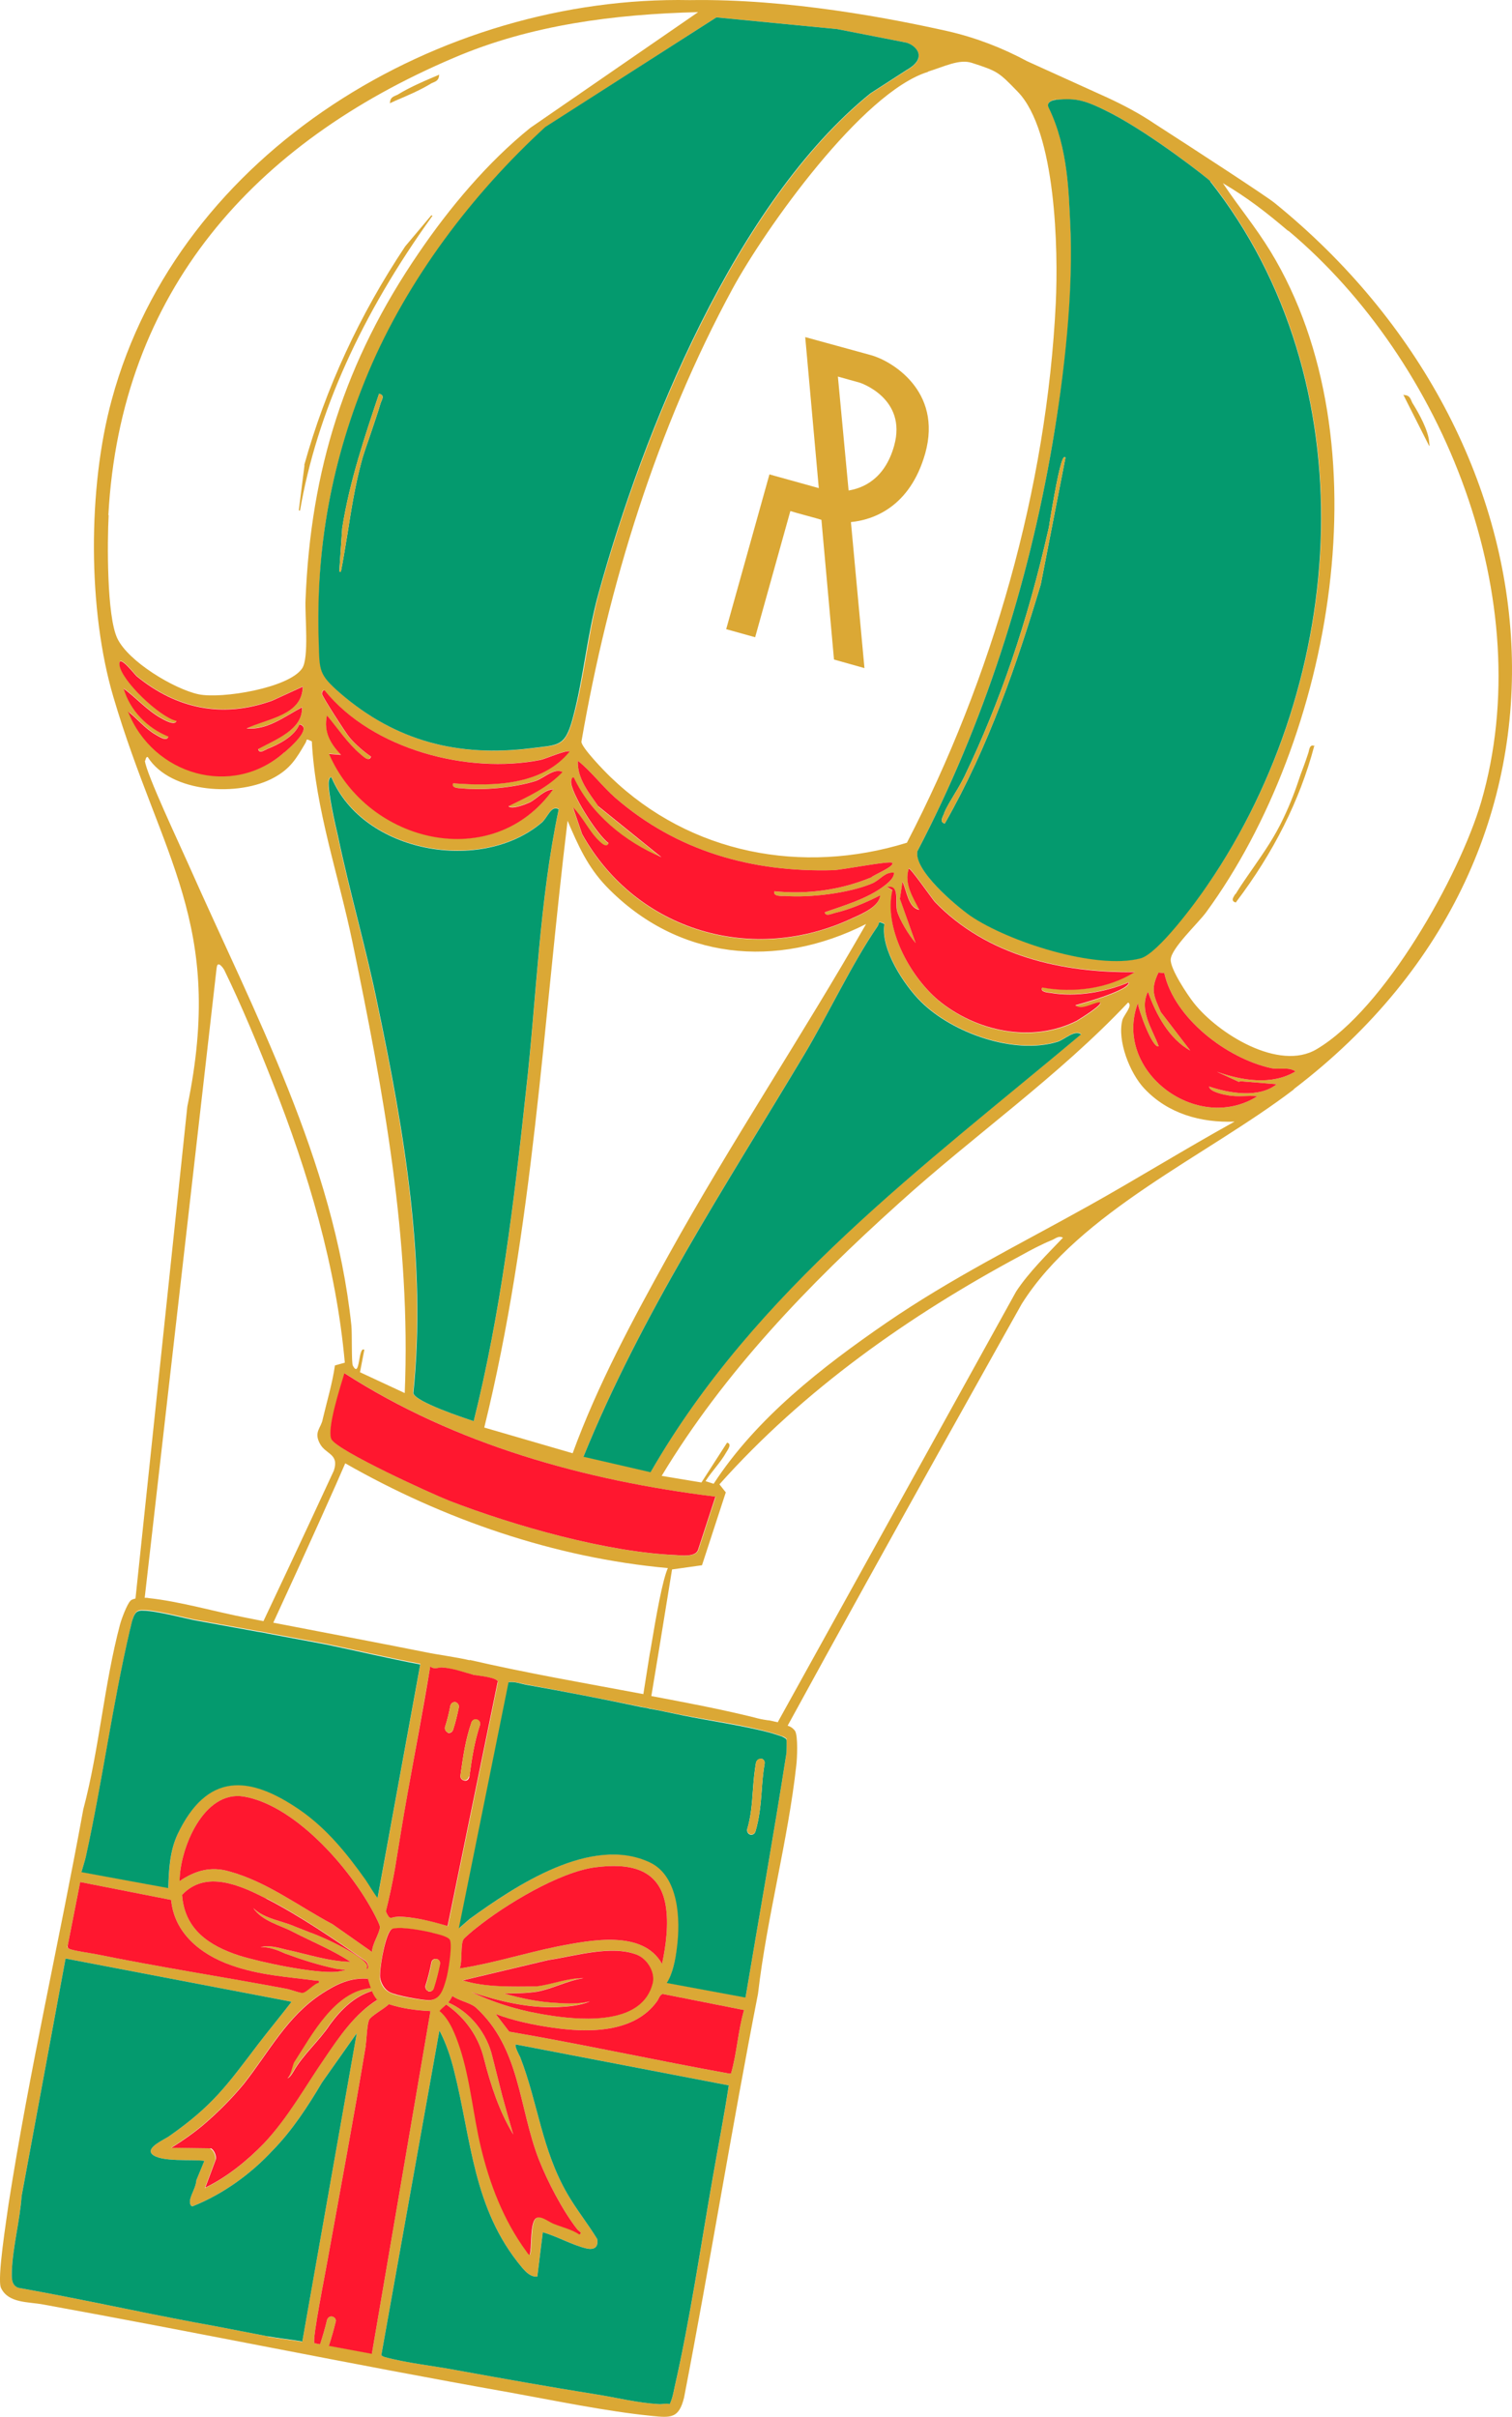
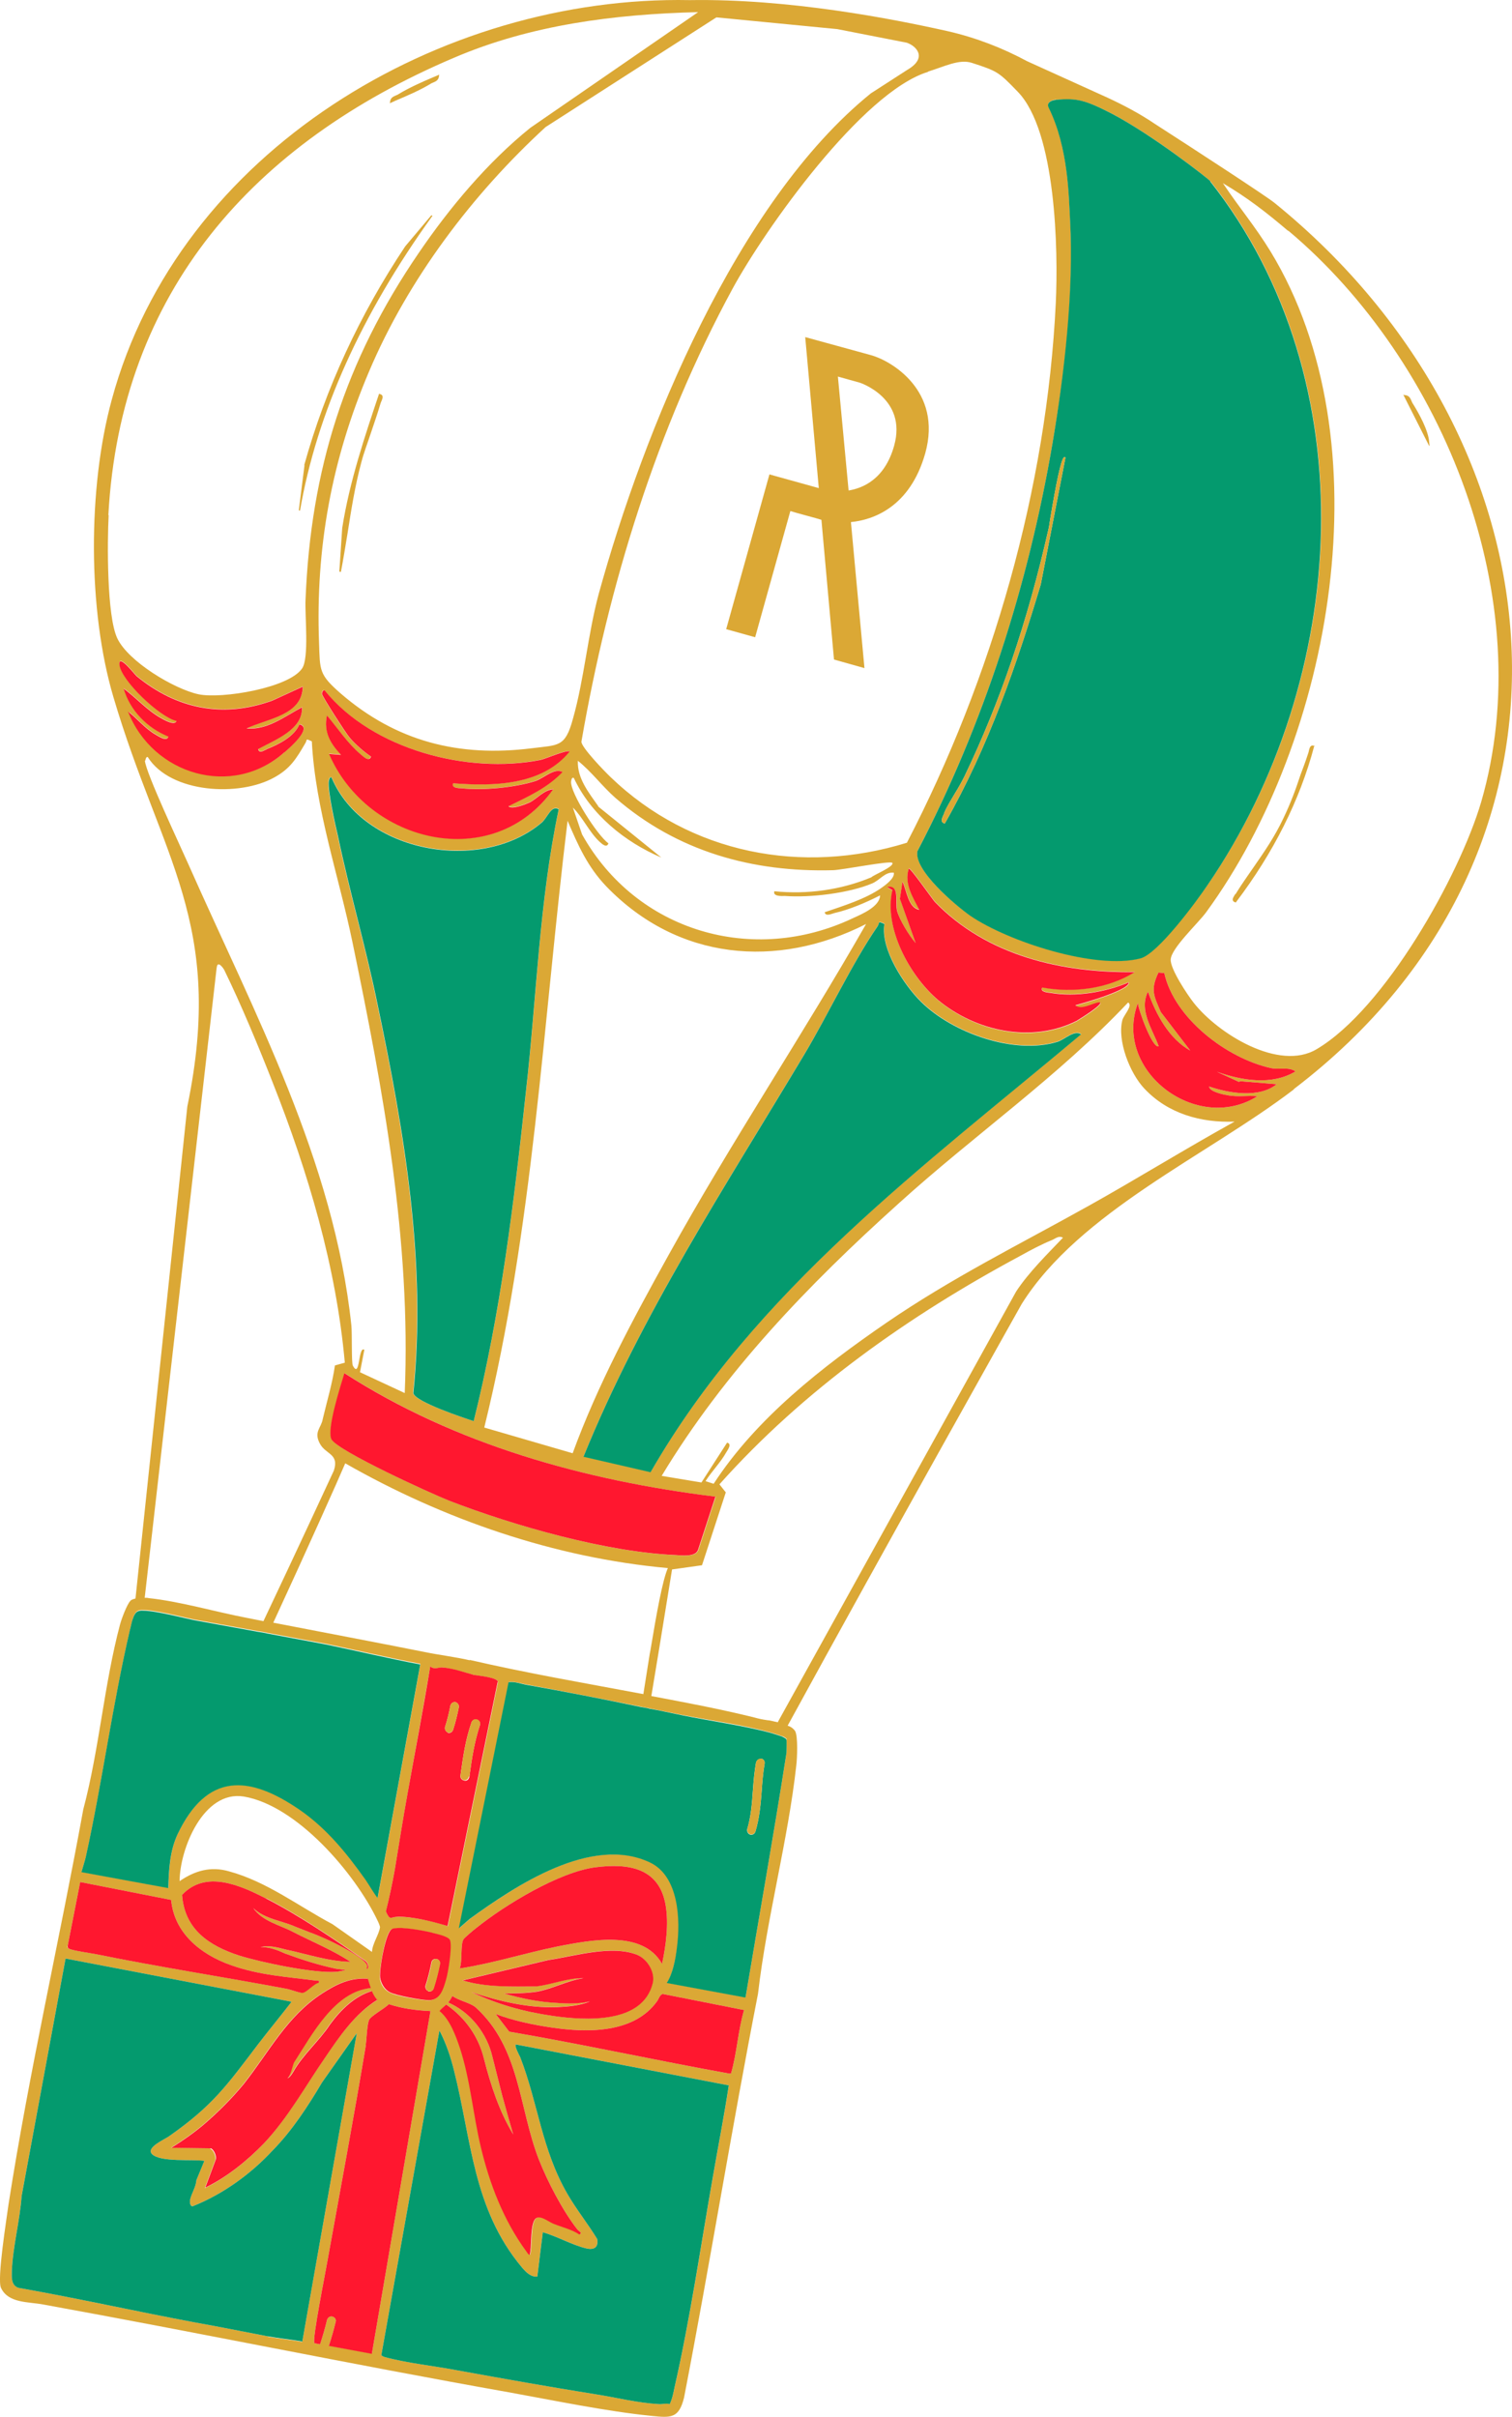
<svg xmlns="http://www.w3.org/2000/svg" xmlns:ns1="http://sodipodi.sourceforge.net/DTD/sodipodi-0.dtd" xmlns:ns2="http://www.inkscape.org/namespaces/inkscape" width="159" height="254" viewBox="0 0 159 254" fill="none" version="1.1" id="svg37" ns1:docname="montgolfiere-slider.svg" ns2:version="1.4.2 (f4327f4, 2025-05-13)">
  <defs id="defs37" />
  <ns1:namedview id="namedview37" pagecolor="#ffffff" bordercolor="#000000" borderopacity="0.25" ns2:showpageshadow="2" ns2:pageopacity="0.0" ns2:pagecheckerboard="0" ns2:deskcolor="#d1d1d1" ns2:zoom="2.7671233" ns2:cx="112.0297" ns2:cy="146" ns2:window-width="1920" ns2:window-height="1010" ns2:window-x="1359" ns2:window-y="-6" ns2:window-maximized="1" ns2:current-layer="svg37" />
  <path d="m 136.086,114.438 c 33.153,-25.282 28.454,-68.392 -2.046,-93.105 -0.825,-0.686 -8.526,-5.695 -12.572,-8.298 -1.574,-1.069 -3.274,-1.969 -5.035,-2.785 L 108.027,6.441 C 105.409,5.034 102.615,3.953 99.687,3.282 93.821,1.97 82.976,-0.155 72.536,0.012 46.371,-0.498 18.822,15.867 11.751,42.016 9.229,51.236 9.215,64.129 11.929,73.271 c 4.998,16.925 11.766,23.722 7.769,43.026 l -5.45,51.702 c -0.231,0.065 -0.42,0.108 -0.535,0.245 -0.365,0.369 -0.943,1.924 -1.087,2.47 -1.69,6.354 -2.179,13.097 -3.869,19.45 -2.521,13.822 -5.693,27.606 -7.866,41.541 -0.19,1.437 -1.217,7.796 -0.79,8.736 0.758,1.64 2.881,1.458 4.429,1.751 16.309,2.957 32.588,6.324 48.917,9.219 4.822,0.867 10.287,2.014 15.096,2.494 2.031,0.206 2.851,0.263 3.393,-1.931 2.74,-14.17 5.005,-28.283 7.776,-42.442 0.922,-7.962 3.146,-16.059 4.026,-24 0.089,-0.703 0.189,-3.041 -0.12,-3.595 -0.137,-0.219 -0.413,-0.448 -0.697,-0.54 l -0.095,-0.031 c 10.339,-18.918 24.619,-44.331 24.619,-44.331 6.104,-9.696 19.542,-15.617 28.577,-22.514 z m -21.773,12.384 c -7.226,4.033 -14.185,7.456 -21.122,12.211 -6.718,4.617 -13.651,10.001 -18.145,16.908 l -0.854,-0.277 c 0.655,-1.042 1.584,-1.96 2.176,-3.023 0.156,-0.263 0.645,-0.906 0.087,-1.017 l -2.694,4.18 -4.18,-0.694 c 6.568,-10.905 15.452,-20.117 24.908,-28.62 7.899,-7.162 16.761,-13.313 24.14,-21.131 0.529,0.31 -0.411,1.26 -0.597,1.827 -0.573,2.184 0.787,5.624 2.322,7.237 2.469,2.614 5.893,3.587 9.467,3.457 -5.205,2.876 -10.293,6.036 -15.467,8.922 z m -92.179,98.949 -4.143,-0.055 c 1.141,-0.71 2.365,-1.567 3.379,-2.423 1.505,-1.289 2.956,-2.735 4.228,-4.275 2.678,-3.384 4.524,-7.107 8.25,-9.522 1.507,-0.975 2.964,-1.687 4.805,-1.543 0.097,0.345 0.204,0.659 0.312,0.973 -3.825,0.362 -6.18,4.896 -8.083,7.833 -0.227,0.589 -0.286,1.197 -0.682,1.661 0.293,-0.149 0.46,-0.444 0.605,-0.675 1.017,-1.831 2.742,-3.258 3.866,-4.985 1.135,-1.549 2.576,-2.963 4.402,-3.522 0.139,0.324 0.31,0.658 0.596,0.96 -2.408,1.484 -4.031,3.886 -5.582,6.171 -2.123,3.075 -3.805,6.19 -6.382,8.943 -1.743,1.804 -3.887,3.549 -6.171,4.655 l 1.115,-2.984 c 0.093,-0.283 -0.186,-1.036 -0.534,-1.149 z m 16.983,-20.631 -4.153,-2.916 c -3.578,-1.893 -6.898,-4.47 -10.88,-5.553 -1.918,-0.552 -3.576,-0.08 -5.198,1.032 0.018,-3.376 2.498,-9.576 6.751,-8.893 5.601,0.946 11.697,8.083 14.045,12.994 0.085,0.167 0.288,0.616 0.279,0.752 -0.11,0.766 -0.808,1.725 -0.844,2.584 z m -11.101,-5.625 c 3.387,1.727 7.286,4.352 10.414,6.552 0.254,0.187 0.436,0.699 0.185,0.827 0,0 -0.032,-0.01 -0.095,-0.031 0.868,-0.729 -4.176,-3.167 -5.936,-3.774 l -1.518,-0.598 c -1.498,-0.66 -3.234,-0.805 -4.43,-1.96 0.946,1.387 2.778,1.773 4.182,2.507 1.973,1.024 4.198,1.92 6.037,3.144 -2.229,-0.026 -4.559,-0.817 -6.718,-1.274 -0.874,-0.214 -1.823,-0.521 -2.746,-0.263 0.925,-0.049 1.79,0.301 2.612,0.673 1.75,0.638 3.489,1.202 5.321,1.587 0.4,0.06 0.737,0.1 1.042,0.129 -0.346,0.097 -0.682,0.162 -1.008,0.196 -2.333,0.184 -7.893,-0.993 -10.18,-1.7 -3.225,-1.047 -5.771,-2.779 -6.028,-6.384 2.473,-2.647 6.134,-1.006 8.856,0.4 z m 11.92,8.365 c -0.069,-0.859 0.555,-4.804 1.257,-5.134 0.052,-0.053 0.977,-0.101 1.114,-0.092 0.862,0.036 2.421,0.298 3.253,0.533 0.421,0.102 1.496,0.346 1.698,0.69 0.329,0.491 -0.185,3.566 -0.391,4.196 -0.319,0.977 -0.605,2.174 -1.825,2.161 -0.862,-0.036 -3.421,-0.447 -4.096,-0.841 -0.57,-0.289 -0.932,-0.895 -1.01,-1.513 z m 1.858,-6.438 c -0.746,0.037 -0.775,0.446 -1.213,-0.568 0.368,-1.449 0.663,-2.886 0.937,-4.367 0.444,-2.644 0.846,-5.268 1.322,-7.902 0.809,-4.513 1.64,-8.983 2.407,-13.475 0.497,0.405 0.957,0.067 1.326,0.117 1.147,0.128 2.17,0.529 3.276,0.784 0.421,0.102 2.536,0.265 2.518,0.747 l -5.265,25.654 c -1.581,-0.513 -3.656,-1.012 -5.275,-0.98 z m 7.612,-26.949 c -1.527,-0.356 -3.211,-0.554 -4.685,-0.858 -5.286,-1.053 -10.656,-2.064 -15.983,-3.096 3.325,-7.182 6.937,-15.246 7.568,-16.75 10.315,5.892 22.036,9.94 33.925,11.011 -0.559,1.282 -1.166,4.641 -1.822,8.576 -0.051,0.157 -0.342,2.119 -0.755,4.67 -6.128,-1.152 -12.287,-2.21 -18.269,-3.595 z m -2.116,-16.756 c -1.919,-0.762 -11.54,-5.14 -12.379,-6.423 -0.596,-0.96 0.969,-5.751 1.339,-6.99 11.672,7.518 25.337,11.291 39.018,12.977 l -1.822,5.579 c -0.258,0.787 -1.699,0.598 -2.352,0.561 -7.279,-0.306 -17.003,-3.078 -23.804,-5.704 z M 34.35,75.18 c 1.135,1.344 2.134,2.889 3.53,4.074 0.222,0.177 0.9,0.885 1.106,0.254 -0.771,-0.529 -1.671,-1.309 -2.275,-2.028 -0.403,-0.479 -2.838,-4.267 -2.882,-4.56 -0.022,-0.147 0.123,-0.483 0.292,-0.358 5.007,6.191 15.025,8.815 22.69,7.295 0.525,-0.109 2.893,-1.152 3.043,-0.86 -2.908,3.553 -8.008,3.64 -12.237,3.313 -0.228,0.484 0.529,0.52 0.876,0.528 2.262,0.246 5.583,-0.07 7.765,-0.756 0.861,-0.279 2.009,-1.44 2.864,-0.953 -1.597,1.678 -3.599,2.562 -5.642,3.571 0.36,0.396 1.859,-0.233 2.226,-0.393 0.797,-0.404 1.474,-1.299 2.482,-1.39 -6.319,8.859 -19.517,5.691 -23.579,-3.714 l 1.262,0.096 C 34.76,78.101 34.026,76.922 34.392,75.158 Z m 0.53,6.516 c 3.326,7.911 15.718,10.121 22.094,4.731 0.627,-0.528 0.996,-1.872 1.789,-1.406 -2.056,9.72 -2.322,19.742 -3.44,29.592 -1.253,11.654 -2.654,23.329 -5.506,34.743 -1.075,-0.349 -6.155,-2.032 -6.382,-2.942 1.407,-13.731 -0.94,-27.424 -3.758,-40.853 -1.209,-5.934 -2.933,-11.792 -4.173,-17.737 -0.282,-1.172 -1.096,-4.783 -0.955,-5.748 0.051,-0.158 0.091,-0.493 0.292,-0.358 z m 28.033,3.033 c -0.977,-1.398 -2.228,-2.92 -2.147,-4.775 1.418,1.122 2.553,2.676 3.939,3.893 6.486,5.625 14.399,7.845 22.903,7.608 0.988,-0.028 6.039,-1.038 6.23,-0.767 0.224,0.387 -2.031,1.293 -2.208,1.514 -3.197,1.333 -6.748,1.819 -10.2,1.465 -0.185,0.567 0.814,0.508 1.098,0.496 2.662,0.201 6.738,-0.288 9.171,-1.311 0.849,-0.352 1.347,-1.236 2.294,-1.138 0.119,0.597 -0.927,1.338 -1.334,1.624 -1.674,1.164 -4.004,1.872 -5.934,2.535 0.088,0.482 0.716,0.163 1.021,0.087 1.585,-0.357 3.336,-1.113 4.803,-1.857 -0.034,1.174 -1.9,1.963 -2.843,2.389 -10.511,4.989 -22.776,1.426 -28.495,-8.795 L 60.243,84.873 c 1.059,1.041 1.712,2.577 2.812,3.597 0.244,0.219 0.751,0.697 0.927,0.161 -1.142,-0.788 -4.055,-5.359 -3.927,-6.502 0.02,-0.168 0.091,-0.493 0.292,-0.358 1.794,3.824 5.357,6.724 9.197,8.353 l -6.641,-5.363 z m 31.73,9.705 0.271,-1.794 c 0.426,0.835 0.598,2.773 1.767,2.943 -0.661,-1.295 -1.618,-2.756 -1.104,-4.332 0.168,-0.085 2.409,3.116 2.738,3.503 5.487,5.685 13.364,7.475 21.019,7.379 -2.816,1.77 -6.493,2.215 -9.725,1.619 -0.26,0.474 0.561,0.531 0.898,0.57 2.61,0.464 5.762,-0.082 8.193,-1.105 0.395,0.825 -5.062,2.331 -5.597,2.471 0.624,0.551 1.786,-0.222 2.479,-0.311 0.8,0.015 -2.049,1.775 -2.352,1.955 -4.726,2.37 -10.57,1.101 -14.537,-2.173 -3.015,-2.547 -5.764,-7.622 -4.824,-11.57 l -0.56,-0.321 c 1.397,-0.313 0.801,1.619 1.059,2.539 0.259,0.921 1.258,2.57 1.947,3.352 L 94.653,94.507 Z M 84.569,110.824 c 2.536,-4.231 5.011,-9.562 7.738,-13.522 0.229,-0.379 -0.025,-0.566 0.703,-0.225 -0.433,2.612 2.064,6.421 3.864,8.19 3.304,3.268 9.787,5.582 14.329,4.198 0.734,-0.215 1.789,-1.301 2.497,-0.793 -16.568,13.899 -34.268,26.873 -45.278,46.026 l -7.056,-1.628 c 6.077,-14.968 14.961,-28.467 23.202,-42.245 z m -24.351,41.908 -9.293,-2.702 c 5.162,-20.947 6.167,-42.441 8.761,-63.77 1.112,2.592 2.095,4.829 4.076,6.9 7.499,7.767 17.926,8.711 27.314,3.951 -6.69,11.702 -14.212,22.959 -20.763,34.776 -3.738,6.734 -7.454,13.615 -10.105,20.876 z m 70.153,-39.103 3.883,0.318 c -1.851,1.491 -4.999,0.957 -7.107,0.239 0.025,0.565 1.604,0.869 2.037,0.939 1.095,0.181 1.997,-0.014 3.05,0.084 -6.418,4.017 -15.234,-2.713 -12.572,-9.797 -0.007,0.556 1.527,4.854 2.187,4.545 -0.664,-1.819 -2.098,-3.749 -1.134,-5.736 0.816,2.321 2.222,4.974 4.449,6.185 l -3.088,-4.036 c -0.737,-1.703 -1.121,-2.35 -0.251,-4.16 l 0.611,0.059 c 1.042,4.731 6.551,8.958 11.216,9.985 0.916,0.193 1.87,-0.16 2.578,0.349 -2.481,1.495 -5.629,0.961 -8.265,0.036 l 2.343,1.074 z m 5.099,-89.392 c 16.385,13.753 26.445,38.839 20.287,60.055 -2.3,7.794 -10.141,21.736 -17.292,25.969 -3.959,2.375 -10.38,-1.626 -12.926,-4.858 -0.669,-0.844 -2.475,-3.558 -2.43,-4.553 0.034,-1.174 2.896,-3.836 3.719,-4.963 13.32,-18.195 18.955,-49.48 6.775,-69.468 -1.691,-2.745 -3.217,-4.495 -5.003,-7.166 2.608,1.544 4.533,3.04 6.86,5.015 z M 111.041,10.487 c 2.155,-0.172 3.071,0.021 5.857,1.448 4.422,2.307 10.227,6.91 10.376,7.097 16.573,20.995 14.606,52.286 -0.256,73.919 -1.187,1.706 -5.27,7.248 -7.075,7.742 -4.733,1.218 -13.934,-1.768 -17.907,-4.487 -1.574,-1.069 -5.964,-4.76 -5.547,-6.785 6.993,-13.382 11.653,-27.973 14.197,-42.833 1.274,-7.22 2.294,-16.126 1.854,-23.45 -0.144,-2.556 -0.17,-7.619 -2.25,-11.85 -0.256,-0.501 0.247,-0.756 0.761,-0.833 z M 97.604,7.52 c 1.71,-0.525 3.271,-1.344 4.599,-0.912 2.688,0.872 2.803,0.945 4.816,3.027 4.036,4.133 4.272,16.689 4.006,22.214 -0.945,19.492 -6.693,39.447 -15.656,56.72 C 84.362,91.969 72.601,89.756 64.196,81.659 63.582,81.076 61.124,78.536 61.141,77.949 63.98,61.546 69.068,45.002 77.039,30.335 80.454,24.054 90.678,9.665 97.593,7.552 Z M 88.045,3.059 95.343,4.486 c 0.98,0.318 2.282,1.577 0.041,2.872 L 91.573,9.816 C 77.459,21.234 67.682,45.284 62.956,62.434 61.818,66.666 61.421,71.417 60.251,75.534 59.431,78.579 58.725,78.28 55.878,78.646 48.261,79.59 41.667,77.938 35.806,72.863 33.521,70.867 33.655,70.457 33.55,67.565 33.175,57.579 34.876,48.301 38.806,39.05 42.922,29.336 49.683,20.411 57.373,13.355 L 75.335,1.826 Z M 11.395,54.135 C 12.68,30.605 26.723,15.015 47.679,6.096 55.814,2.602 64.638,1.492 73.417,1.274 L 55.775,13.429 c -4.507,3.627 -8.521,8.424 -11.747,13.163 -7.764,11.353 -11.353,22.772 -11.898,36.433 -0.083,1.646 0.401,6.16 -0.369,7.235 -1.405,2.054 -8.463,3.214 -10.885,2.707 C 18.295,72.409 13.501,69.528 12.338,67.094 11.217,64.744 11.278,56.955 11.426,54.145 Z m 2.08,20.613 c 1.004,0.779 1.79,1.801 2.94,2.453 0.296,0.166 1.152,0.757 1.305,0.18 -2.225,-0.896 -4.036,-2.739 -4.715,-5.051 1.353,0.997 2.466,2.299 3.976,3.138 0.296,0.166 1.415,0.808 1.59,0.272 -1.759,-0.397 -5.845,-4.267 -6.004,-5.922 -0.103,-1.184 1.563,0.995 1.807,1.214 4.22,3.461 9.074,4.444 14.266,2.574 l 3.207,-1.469 c -0.042,3.019 -3.751,3.349 -5.91,4.391 2.21,0.194 4.018,-1.275 5.831,-2.221 0.111,2.337 -2.826,3.405 -4.617,4.393 0.14,0.534 0.663,0.111 0.988,-0.028 1.206,-0.48 2.84,-1.309 3.357,-2.57 1.464,0.336 -1.107,2.534 -1.546,2.914 -5.465,4.849 -13.821,2.381 -16.434,-4.288 z m 1.803,5.186 c 0,0 0.081,-0.462 0.26,-0.369 2.393,3.809 9.64,4.209 13.327,2.129 1.665,-0.924 2.279,-1.944 3.224,-3.555 0.271,-0.4 -0.057,-0.576 0.703,-0.225 0.366,7.125 2.834,14.13 4.282,21.153 3.233,15.585 6.162,31.35 5.487,47.339 l -4.705,-2.189 0.456,-2.361 c -0.665,-0.425 -0.43,3.137 -1.208,1.664 -0.16,-0.261 -0.066,-3.438 -0.156,-4.234 -1.836,-17.293 -10.221,-32.841 -17.145,-48.473 -0.823,-1.87 -4.442,-9.529 -4.567,-10.859 z m 7.514,21.75 c 0.089,-0.808 0.705,0.089 0.79,0.256 1.782,3.647 3.622,8.077 5.11,11.872 3.715,9.397 6.666,19.314 7.568,29.401 l -1.039,0.29 c -0.27,1.899 -0.836,3.738 -1.285,5.648 -0.162,0.924 -0.958,1.327 -0.308,2.549 0.597,1.17 2.068,1.055 1.482,2.851 0,0 -3.811,8.244 -7.406,15.826 -0.527,-0.101 -1.116,-0.223 -1.643,-0.324 -3.359,-0.637 -7.089,-1.743 -10.435,-2.097 -0.095,-0.031 -0.232,-0.04 -0.41,-0.028 l 7.566,-66.214 z m -13.736,93.351 c 1.732,-7.873 2.8,-15.962 4.627,-23.805 0.103,-0.315 0.163,-0.819 0.338,-1.25 0.103,-0.315 0.259,-0.578 0.468,-0.684 0.126,-0.064 0.315,-0.107 0.588,-0.088 1.43,0.011 4.643,0.88 5.57,1.041 2.179,0.393 4.39,0.797 6.601,1.201 0.337,0.04 0.663,0.111 0.99,0.182 2.011,0.373 4.022,0.747 6.065,1.131 3.307,0.69 6.582,1.474 9.909,2.101 l -4.495,24.579 c -0.467,-0.604 -0.84,-1.283 -1.265,-1.909 -1.965,-2.763 -4.055,-5.359 -6.876,-7.32 -5.421,-3.747 -9.796,-3.947 -12.884,2.51 -0.829,1.788 -0.931,3.707 -0.98,5.678 L 8.574,196.727 c 0,0 0.431,-1.429 0.472,-1.659 z m -1.941,9.478 1.32,-6.717 9.561,1.882 c 0.33,3.489 3.1,5.712 6.231,6.833 3.036,1.09 5.992,1.247 9.076,1.656 0.179,-0.012 0.347,0.008 0.212,0.208 -0.546,0.066 -1.338,1.099 -1.78,1.06 -0.41,-0.028 -1.18,-0.348 -1.675,-0.439 -6.623,-1.243 -13.381,-2.286 -19.972,-3.624 -0.558,-0.112 -2.463,-0.381 -2.822,-0.567 -0.126,-0.042 -0.201,-0.135 -0.181,-0.303 z m 21.046,41.026 c -2.601,-0.496 -5.191,-1.023 -7.802,-1.487 -6.159,-1.162 -12.289,-2.524 -18.437,-3.614 -0.78,-0.288 -0.681,-1.127 -0.675,-1.787 0.108,-2.579 0.846,-5.268 1.028,-7.858 l 4.619,-24.958 23.764,4.541 c -1.157,1.507 -2.366,2.962 -3.522,4.469 -3.313,4.363 -4.76,6.438 -9.343,9.656 -0.46,0.338 -2.484,1.18 -1.806,1.888 0.868,0.875 4.304,0.526 5.504,0.706 l -0.837,2.029 c -0.048,0.681 -0.464,1.313 -0.638,1.953 -0.082,0.252 -0.068,0.85 0.268,0.784 3.177,-1.269 6.106,-3.386 8.433,-5.907 1.994,-2.037 3.669,-4.596 5.155,-7.111 l 3.644,-5.162 -5.733,32.439 c -1.19,-0.212 -2.41,-0.329 -3.6,-0.541 z m 6.421,1.003 c 0.268,-0.819 0.514,-1.681 0.718,-2.52 0.082,-0.252 -0.087,-0.482 -0.341,-0.564 -0.221,-0.072 -0.483,0.087 -0.565,0.339 -0.204,0.84 -0.44,1.67 -0.708,2.489 -0.01,0.032 -0.021,0.063 -0.031,0.095 l -0.59,-0.122 c -0.265,-0.365 1.218,-7.691 1.389,-8.751 1.346,-7.441 2.744,-14.934 3.995,-22.406 0.1,-0.734 0.142,-2.254 0.348,-2.78 0.144,-0.441 1.705,-1.259 2.091,-1.691 1.423,0.462 2.896,0.661 4.379,0.724 l -6.16,35.995 -4.517,-0.839 z m 23.909,-36.055 c -1.893,-0.092 -3.726,-0.478 -5.517,-0.989 1.157,-0.008 2.313,-0.016 3.489,-0.192 1.68,-0.326 3.178,-1.164 4.869,-1.417 -1.704,-0.03 -3.297,0.672 -4.967,0.862 -2.523,0.018 -5.32,0.121 -7.733,-0.627 l 8.986,-2.138 c 2.752,-0.396 6.612,-1.618 9.312,-0.568 1.086,0.422 1.958,1.821 1.682,2.986 -1.063,4.326 -7.091,3.938 -10.533,3.449 -3.136,-0.46 -5.665,-1.176 -8.524,-2.487 2.877,0.933 5.889,1.667 8.927,1.572 1.209,-0.061 2.428,-0.153 3.518,-0.601 -1.165,0.25 -2.354,0.247 -3.51,0.151 z m 0.19,-5.934 c -3.444,0.694 -6.843,1.787 -10.341,2.325 0.31,-0.736 0.056,-2.526 0.409,-3.074 0.083,-0.147 1.097,-1.003 1.327,-1.172 2.991,-2.411 8.749,-5.91 12.541,-6.387 3.466,-0.444 6.699,0.048 7.378,3.963 0.34,1.958 0.04,4.266 -0.377,6.187 -2.034,-3.623 -7.546,-2.483 -10.937,-1.841 z m -11.755,6.119 c 1.997,1.38 3.41,3.373 3.973,5.716 0.692,2.699 1.595,5.503 3.074,7.934 -0.398,-1.349 -0.787,-2.729 -1.154,-4.069 l -1.038,-4.102 c -0.564,-2.449 -2.315,-4.691 -4.646,-5.691 0.177,-0.221 0.323,-0.453 0.437,-0.695 0.613,0.478 1.961,0.741 2.469,1.22 4.689,4.275 4.501,10.524 6.632,15.99 0.921,2.32 2.488,5.339 4.016,7.299 0.17,0.229 0.581,0.362 0.277,0.543 -0.803,-0.54 -1.782,-0.753 -2.679,-1.114 -0.685,-0.257 -1.807,-1.318 -2.156,-0.142 -0.319,0.977 -0.162,2.422 -0.376,3.399 -0.221,-0.071 -0.264,-0.26 -0.391,-0.406 -2.368,-3.242 -3.824,-7.027 -4.756,-10.92 -0.813,-3.402 -1.112,-7.088 -2.198,-10.404 -0.44,-1.328 -1.073,-3.032 -2.152,-3.906 0.229,-0.274 0.459,-0.443 0.71,-0.675 z m 29.722,8.461 c -0.493,3.221 -1.122,6.433 -1.677,9.633 -1.273,7.221 -2.387,14.911 -4.008,22.019 -0.132,0.619 -0.244,1.28 -0.544,1.879 -0.348,-0.112 -0.705,0.016 -1.084,-0.003 -2.272,-0.109 -4.527,-0.702 -6.758,-1.042 -4.853,-0.774 -9.643,-1.631 -14.497,-2.509 -2.369,-0.455 -5.379,-0.77 -7.654,-1.404 -0.158,-0.051 -0.243,-0.113 -0.327,-0.175 l 6.11,-34.129 c 0.693,1.305 1.187,2.79 1.533,4.193 1.85,7.292 1.974,14.513 7.128,20.683 0.455,0.531 0.922,1.031 1.636,0.984 l 0.577,-4.658 c 1.444,0.398 3.122,1.361 4.587,1.697 0.779,0.183 1.292,-0.103 1.129,-0.993 -0.979,-1.607 -2.199,-3.118 -3.136,-4.748 -2.704,-4.677 -3.063,-9.464 -4.959,-14.367 -0.085,-0.167 -0.671,-1.263 -0.44,-1.328 l 22.374,4.3 z m 0.223,-1.217 -0.179,0.012 c -7.728,-1.393 -15.395,-3.079 -23.143,-4.41 l -1.422,-1.855 c 1.834,0.7 3.962,1.146 5.898,1.426 3.737,0.55 8.574,0.621 11.022,-2.697 0.23,-0.274 0.32,-0.767 0.656,-0.832 l 8.54,1.69 c -0.646,2.195 -0.745,4.534 -1.372,6.666 z m 5.83,-35.091 c 0,0 0.008,1.153 0.01,1.362 -1.338,8.594 -2.875,17.158 -4.308,25.721 l -8.245,-1.525 c 0.613,-1.021 0.887,-2.501 1.067,-3.698 0.39,-2.905 0.252,-7.517 -2.839,-8.973 -6.151,-2.902 -14.125,2.456 -18.927,5.918 l -1.17,1.014 5.232,-25.874 c 0.683,-0.057 1.336,0.19 1.968,0.29 3.99,0.738 8.002,1.517 12.004,2.327 0.263,0.051 0.526,0.101 0.821,0.162 1.117,0.223 2.264,0.456 3.38,0.679 3.023,0.597 6.643,1.075 9.52,1.904 0.094,0.031 0.19,0.061 0.284,0.092 0.159,0.052 0.475,0.154 0.759,0.247 0.221,0.071 0.453,0.216 0.486,0.332 z m -0.875,-1.818 c -0.463,-0.08 -0.906,-0.224 -1.085,-0.212 -0.6,-0.09 -0.832,-0.131 -1.537,-0.325 -3.529,-0.866 -7.119,-1.543 -10.71,-2.221 l 0.827,-4.995 1.35,-8.31 3.151,-0.442 2.501,-7.658 -0.668,-0.844 c 8.878,-9.947 19.959,-17.749 31.659,-24.025 0.984,-0.552 2.251,-1.221 3.259,-1.626 0.398,-0.15 0.732,-0.529 1.207,-0.27 -1.649,1.73 -3.602,3.641 -4.923,5.652 0,0 -15.781,28.515 -25.053,45.236 z" fill="#dba835" id="path1" style="stroke-width:1.002" />
  <path d="m 76.871,217.917 -0.179,0.012 c -7.728,-1.393 -15.395,-3.079 -23.143,-4.409 l -1.423,-1.856 c 1.835,0.7 3.962,1.146 5.899,1.426 3.736,0.551 8.574,0.622 11.022,-2.697 0.229,-0.274 0.32,-0.767 0.656,-0.832 l 8.54,1.691 c -0.647,2.195 -0.746,4.533 -1.372,6.665 z" fill="#ff172f" id="path2" style="stroke-width:1.002" />
  <path d="m 33.545,208.386 c -0.546,0.067 -1.338,1.099 -1.78,1.06 -0.41,-0.028 -1.18,-0.348 -1.675,-0.439 -6.623,-1.243 -13.381,-2.285 -19.972,-3.624 -0.558,-0.111 -2.463,-0.381 -2.822,-0.567 -0.127,-0.041 -0.201,-0.135 -0.181,-0.303 l 1.319,-6.717 9.561,1.882 c 0.33,3.489 3.1,5.713 6.231,6.833 3.036,1.09 5.992,1.247 9.076,1.656 0.179,-0.012 0.347,0.008 0.212,0.208 z" fill="#ff172f" id="path3" style="stroke-width:1.002" />
  <path d="m 70.418,252.667 c -0.348,-0.113 -0.704,0.015 -1.084,-0.003 -2.272,-0.11 -4.527,-0.702 -6.758,-1.043 -4.853,-0.773 -9.643,-1.631 -14.497,-2.509 -2.369,-0.455 -5.379,-0.769 -7.654,-1.403 -0.158,-0.052 -0.243,-0.114 -0.327,-0.176 l 6.11,-34.129 c 0.693,1.305 1.187,2.79 1.533,4.193 1.85,7.293 1.974,14.514 7.128,20.683 0.455,0.531 0.922,1.031 1.636,0.984 l 0.577,-4.658 c 1.444,0.399 3.122,1.362 4.587,1.697 0.78,0.183 1.292,-0.103 1.129,-0.993 -0.979,-1.607 -2.199,-3.118 -3.136,-4.747 -2.704,-4.678 -3.063,-9.465 -4.959,-14.368 -0.085,-0.167 -0.671,-1.263 -0.44,-1.327 l 22.374,4.299 c -0.493,3.221 -1.122,6.433 -1.677,9.633 -1.274,7.22 -2.387,14.911 -4.008,22.018 -0.132,0.62 -0.244,1.281 -0.545,1.88 z" fill="#049a6e" id="path4" style="stroke-width:1.002" />
  <path d="m 31.761,246.081 c -1.19,-0.212 -2.41,-0.329 -3.6,-0.541 -2.601,-0.495 -5.191,-1.022 -7.802,-1.486 -6.159,-1.162 -12.289,-2.524 -18.437,-3.614 -0.78,-0.288 -0.681,-1.127 -0.675,-1.788 0.108,-2.578 0.846,-5.267 1.028,-7.857 l 4.619,-24.958 23.764,4.541 c -1.157,1.507 -2.366,2.961 -3.522,4.469 -3.313,4.363 -4.76,6.438 -9.343,9.655 -0.46,0.339 -2.484,1.181 -1.806,1.889 0.868,0.874 4.304,0.525 5.504,0.706 l -0.837,2.028 c -0.048,0.682 -0.464,1.313 -0.638,1.954 -0.082,0.252 -0.068,0.849 0.268,0.784 3.177,-1.269 6.106,-3.387 8.433,-5.908 1.994,-2.036 3.669,-4.595 5.155,-7.11 l 3.644,-5.162 -5.733,32.439 z" fill="#049a6e" id="path5" style="stroke-width:1.002" />
  <path d="m 78.402,209.909 c 1.433,-8.563 2.971,-17.127 4.308,-25.721 -0.001,-0.209 0.033,-1.278 -0.009,-1.362 -0.032,-0.115 -0.275,-0.229 -0.487,-0.332 -0.284,-0.092 -0.6,-0.195 -0.758,-0.246 -0.094,-0.031 -0.19,-0.062 -0.285,-0.093 -2.886,-0.797 -6.538,-1.285 -9.519,-1.904 -1.116,-0.222 -2.253,-0.487 -3.38,-0.678 -0.253,-0.082 -0.527,-0.101 -0.822,-0.162 -3.959,-0.832 -7.971,-1.611 -12.003,-2.327 -0.632,-0.1 -1.275,-0.379 -1.968,-0.29 l -5.233,25.874 1.17,-1.015 c 4.802,-3.461 12.776,-8.819 18.927,-5.917 3.06,1.446 3.228,6.067 2.839,8.973 -0.149,1.206 -0.422,2.686 -1.067,3.697 l 8.244,1.525 z m 1.652,-25.084 c 0.232,0.041 0.401,0.27 0.351,0.532 -0.162,0.924 -0.239,1.909 -0.306,2.863 -0.105,1.395 -0.232,2.853 -0.663,4.282 -0.083,0.252 -0.334,0.38 -0.556,0.308 -0.221,-0.072 -0.349,-0.323 -0.309,-0.554 0.401,-1.333 0.507,-2.728 0.602,-4.092 0.067,-0.954 0.154,-1.971 0.327,-2.926 0.082,-0.252 0.27,-0.4 0.544,-0.381 z" fill="#049a6e" id="path6" style="stroke-width:1.002" />
  <path d="m 39.707,199.476 c -0.467,-0.604 -0.84,-1.283 -1.265,-1.909 -1.965,-2.763 -4.055,-5.359 -6.876,-7.321 -5.421,-3.746 -9.796,-3.946 -12.884,2.511 -0.829,1.787 -0.931,3.707 -0.98,5.678 l -9.139,-1.677 c 0,0 0.431,-1.428 0.472,-1.659 1.732,-7.873 2.8,-15.961 4.627,-23.805 0.103,-0.315 0.162,-0.818 0.338,-1.249 0.103,-0.315 0.259,-0.578 0.468,-0.685 0.126,-0.063 0.315,-0.107 0.588,-0.088 1.43,0.011 4.643,0.88 5.57,1.041 2.179,0.394 4.39,0.797 6.601,1.201 0.337,0.04 0.663,0.111 0.99,0.182 2.011,0.374 4.022,0.748 6.065,1.132 3.307,0.689 6.582,1.473 9.909,2.1 l -4.495,24.58 z" fill="#049a6e" id="path7" style="stroke-width:1.002" />
  <path d="m 49.847,149.366 c -1.075,-0.348 -6.155,-2.032 -6.382,-2.942 1.407,-13.73 -0.94,-27.424 -3.758,-40.852 -1.209,-5.935 -2.933,-11.793 -4.174,-17.738 -0.282,-1.172 -1.096,-4.783 -0.955,-5.748 0.051,-0.158 0.091,-0.493 0.292,-0.358 3.326,7.911 15.718,10.121 22.094,4.731 0.627,-0.529 0.996,-1.873 1.788,-1.407 -2.055,9.72 -2.321,19.743 -3.439,29.593 -1.253,11.654 -2.654,23.329 -5.507,34.743 z" fill="#049a6e" id="path8" style="stroke-width:1.002" />
  <path d="m 113.691,108.703 c -16.569,13.899 -34.268,26.873 -45.278,46.026 l -7.057,-1.628 c 6.078,-14.968 14.961,-28.467 23.203,-42.245 2.535,-4.231 5.011,-9.562 7.738,-13.523 0.229,-0.378 -0.025,-0.565 0.702,-0.225 -0.433,2.613 2.065,6.422 3.864,8.191 3.304,3.268 9.787,5.582 14.33,4.198 0.734,-0.215 1.789,-1.301 2.497,-0.793 z" fill="#049a6e" id="path9" style="stroke-width:1.002" />
  <path d="m 127.273,19.033 c -0.148,-0.188 -5.985,-4.801 -10.376,-7.097 -2.786,-1.427 -3.692,-1.651 -5.857,-1.448 -0.546,0.067 -1.017,0.332 -0.761,0.833 2.08,4.231 2.106,9.293 2.249,11.85 0.409,7.313 -0.611,16.219 -1.853,23.45 -2.545,14.86 -7.205,29.451 -14.198,42.833 -0.406,1.994 3.984,5.685 5.548,6.785 3.973,2.718 13.205,5.715 17.907,4.487 1.837,-0.484 5.919,-6.026 7.074,-7.742 14.831,-21.643 16.829,-52.924 0.257,-73.919 z m -27.872,67.466 -0.083,0.042 -0.063,-0.02 c 0,0 -0.159,-0.051 -0.191,-0.166 -0.106,-0.209 0.069,-0.535 0.184,-0.777 0.021,-0.063 0.041,-0.126 0.062,-0.189 0.289,-0.673 0.715,-1.337 1.111,-2.01 0.364,-0.579 0.706,-1.2 1.007,-1.799 3.72,-7.751 6.625,-16.219 8.818,-25.93 0.041,-0.126 0.111,-0.556 0.192,-1.123 0.626,-3.736 1.134,-6.255 1.448,-6.467 0.042,-0.021 0.073,-0.011 0.105,-8e-4 l 0.063,0.021 -0.021,0.063 -2.587,13.277 c -2.486,8.256 -5.443,16.987 -10.096,25.132 z" fill="#049a6e" id="path10" style="stroke-width:1.002" />
-   <path d="M 95.341,4.486 88.044,3.059 75.333,1.827 57.34,13.346 c -7.69,7.055 -14.451,15.98 -18.567,25.694 -3.888,9.23 -5.6,18.539 -5.256,28.515 0.094,2.924 -0.029,3.302 2.256,5.299 5.893,5.084 12.455,6.726 20.072,5.782 2.846,-0.366 3.564,-0.098 4.373,-3.112 1.128,-4.096 1.525,-8.847 2.705,-13.1 C 67.638,45.306 77.383,21.245 91.54,9.806 l 3.81,-2.458 c 2.272,-1.284 0.98,-2.575 -0.041,-2.872 z m -59.668,55.612 0.314,-4.604 c 0.775,-4.942 2.423,-9.775 3.854,-14.051 l 0.021,-0.063 0.063,0.021 c 0,0 0.221,0.072 0.264,0.155 0.117,0.177 -0.007,0.451 -0.132,0.724 -0.041,0.126 -0.072,0.221 -0.093,0.284 -0.277,0.956 -0.628,1.922 -0.937,2.868 -0.34,1.04 -0.753,2.091 -1.029,3.152 -0.656,2.436 -1.059,4.955 -1.441,7.41 -0.222,1.322 -0.443,2.749 -0.707,4.093 l -0.127,-0.041 z" fill="#049a6e" id="path11" style="stroke-width:1.002" />
  <path d="m 130.371,113.629 3.882,0.319 c -1.85,1.49 -4.998,0.957 -7.106,0.238 0.025,0.566 1.604,0.869 2.036,0.939 1.096,0.181 1.998,-0.013 3.05,0.084 -6.417,4.018 -15.234,-2.713 -12.571,-9.796 -0.007,0.555 1.527,4.853 2.187,4.544 -0.664,-1.819 -2.098,-3.748 -1.134,-5.736 0.816,2.321 2.222,4.974 4.449,6.185 l -3.089,-4.035 c -0.737,-1.704 -1.121,-2.351 -0.25,-4.16 l 0.61,0.058 c 1.043,4.731 6.551,8.958 11.216,9.985 0.917,0.193 1.871,-0.16 2.579,0.349 -2.482,1.495 -5.629,0.962 -8.265,0.037 l 2.342,1.073 z" fill="#ff172f" id="path12" style="stroke-width:1.002" />
  <path d="m 118.678,103.177 c 0.394,0.825 -5.062,2.33 -5.598,2.47 0.624,0.552 1.786,-0.222 2.479,-0.31 0.8,0.015 -2.048,1.775 -2.352,1.955 -4.725,2.37 -10.57,1.101 -14.536,-2.173 -3.015,-2.547 -5.764,-7.622 -4.825,-11.57 l -0.56,-0.321 c 1.397,-0.314 0.801,1.619 1.059,2.539 0.259,0.921 1.259,2.57 1.948,3.352 L 94.631,94.466 94.903,92.672 c 0.426,0.835 0.598,2.773 1.766,2.943 -0.661,-1.295 -1.617,-2.756 -1.103,-4.332 0.168,-0.085 2.409,3.117 2.737,3.503 5.487,5.685 13.365,7.475 21.019,7.38 -2.816,1.769 -6.493,2.214 -9.725,1.618 -0.259,0.474 0.562,0.531 0.898,0.57 2.611,0.464 5.762,-0.082 8.194,-1.105 z" fill="#ff172f" id="path13" style="stroke-width:1.002" />
-   <path d="m 92.557,94.071 c -0.034,1.174 -1.9,1.963 -2.843,2.388 -10.511,4.99 -22.776,1.427 -28.495,-8.794 l -0.966,-2.823 c 1.059,1.04 1.712,2.576 2.812,3.597 0.244,0.218 0.751,0.697 0.927,0.161 -1.142,-0.789 -4.055,-5.359 -3.927,-6.503 0.02,-0.168 0.091,-0.493 0.292,-0.358 1.794,3.824 5.357,6.723 9.197,8.352 l -6.641,-5.362 c -0.977,-1.398 -2.228,-2.919 -2.147,-4.775 1.417,1.122 2.553,2.676 3.939,3.893 6.486,5.625 14.398,7.845 22.903,7.608 0.988,-0.028 6.039,-1.038 6.23,-0.767 0.223,0.387 -2.032,1.293 -2.208,1.515 -3.198,1.332 -6.749,1.818 -10.2,1.464 -0.186,0.568 0.814,0.508 1.098,0.496 2.662,0.201 6.738,-0.288 9.17,-1.311 0.85,-0.352 1.348,-1.236 2.295,-1.138 0.119,0.597 -0.927,1.338 -1.335,1.624 -1.673,1.164 -4.003,1.872 -5.933,2.535 0.087,0.482 0.716,0.163 1.02,0.087 1.585,-0.356 3.336,-1.113 4.804,-1.857 z" fill="#ff172f" id="path14" style="stroke-width:1.002" />
  <path d="m 53.47,84.732 c 0.36,0.396 1.859,-0.233 2.226,-0.393 0.797,-0.404 1.474,-1.299 2.482,-1.39 -6.319,8.859 -19.517,5.691 -23.579,-3.714 l 1.262,0.096 c -1.112,-1.198 -1.846,-2.377 -1.48,-4.14 1.135,1.344 2.134,2.889 3.53,4.074 0.222,0.177 0.9,0.885 1.106,0.254 -0.771,-0.529 -1.671,-1.309 -2.275,-2.028 -0.403,-0.479 -2.838,-4.267 -2.882,-4.56 -0.022,-0.147 0.123,-0.483 0.292,-0.358 5.007,6.191 15.025,8.815 22.691,7.294 0.525,-0.108 2.893,-1.152 3.043,-0.86 -2.908,3.553 -8.008,3.641 -12.237,3.314 -0.228,0.484 0.529,0.52 0.876,0.528 2.263,0.246 5.583,-0.07 7.765,-0.756 0.861,-0.278 2.008,-1.439 2.864,-0.953 -1.597,1.678 -3.6,2.562 -5.642,3.572 z" fill="#ff172f" id="path15" style="stroke-width:1.002" />
  <path d="m 29.897,79.068 c -5.465,4.849 -13.821,2.381 -16.434,-4.288 1.004,0.779 1.79,1.801 2.941,2.453 0.296,0.166 1.152,0.757 1.305,0.18 -2.225,-0.896 -4.036,-2.739 -4.715,-5.051 1.353,0.997 2.466,2.299 3.976,3.138 0.296,0.166 1.415,0.808 1.59,0.272 -1.759,-0.397 -5.845,-4.267 -6.004,-5.922 -0.103,-1.184 1.563,0.995 1.807,1.214 4.22,3.461 9.074,4.444 14.266,2.573 l 3.207,-1.469 c -0.042,3.019 -3.751,3.349 -5.91,4.391 2.209,0.194 4.018,-1.275 5.831,-2.221 0.111,2.337 -2.825,3.405 -4.617,4.392 0.14,0.534 0.663,0.111 0.988,-0.028 1.206,-0.48 2.84,-1.309 3.357,-2.57 1.464,0.336 -1.107,2.534 -1.546,2.914 z" fill="#ff172f" id="path16" style="stroke-width:1.002" />
  <path d="m 60.923,234.841 c -0.804,-0.54 -1.783,-0.753 -2.679,-1.114 -0.685,-0.257 -1.808,-1.318 -2.157,-0.142 -0.319,0.977 -0.162,2.422 -0.375,3.399 -0.222,-0.071 -0.265,-0.26 -0.392,-0.406 -2.368,-3.243 -3.824,-7.027 -4.756,-10.92 -0.813,-3.402 -1.112,-7.089 -2.198,-10.404 -0.441,-1.328 -1.073,-3.032 -2.152,-3.906 0.229,-0.274 0.459,-0.443 0.71,-0.675 1.997,1.379 3.41,3.372 3.973,5.716 0.692,2.699 1.595,5.502 3.074,7.934 -0.398,-1.349 -0.787,-2.73 -1.154,-4.07 l -1.038,-4.102 c -0.564,-2.448 -2.315,-4.69 -4.646,-5.691 0.177,-0.221 0.323,-0.452 0.437,-0.694 0.613,0.478 1.961,0.741 2.469,1.219 4.688,4.276 4.501,10.524 6.633,15.991 0.92,2.32 2.487,5.339 4.015,7.298 0.171,0.23 0.581,0.363 0.278,0.543 z" fill="#ff172f" id="path17" style="stroke-width:1.002" />
  <path d="m 46.907,208.052 c 0.206,-0.63 0.71,-3.673 0.391,-4.195 -0.202,-0.345 -1.277,-0.589 -1.698,-0.691 -0.832,-0.235 -2.39,-0.497 -3.253,-0.532 -0.126,-0.041 -1.051,0.007 -1.114,0.091 -0.702,0.33 -1.368,4.297 -1.257,5.135 0.088,0.586 0.471,1.233 1.01,1.512 0.686,0.362 3.265,0.816 4.096,0.842 1.22,0.012 1.537,-1.174 1.825,-2.162 z m -1.863,1.208 c -0.221,-0.072 -0.349,-0.322 -0.309,-0.553 0.268,-0.819 0.462,-1.628 0.634,-2.478 0.04,-0.231 0.271,-0.4 0.534,-0.349 0.232,0.04 0.401,0.269 0.351,0.532 -0.183,0.881 -0.387,1.721 -0.665,2.572 -0.082,0.252 -0.334,0.38 -0.555,0.308 z" fill="#ff172f" id="path18" style="stroke-width:1.002" />
  <path d="m 68.643,208.415 c -1.063,4.326 -7.091,3.938 -10.533,3.448 -3.136,-0.46 -5.665,-1.176 -8.524,-2.487 2.878,0.934 5.889,1.667 8.928,1.573 1.209,-0.061 2.428,-0.153 3.518,-0.601 -1.166,0.249 -2.354,0.247 -3.511,0.15 -1.893,-0.091 -3.726,-0.477 -5.517,-0.989 1.157,-0.008 2.313,-0.016 3.489,-0.191 1.68,-0.327 3.178,-1.165 4.869,-1.418 -1.704,-0.03 -3.297,0.673 -4.967,0.863 -2.523,0.017 -5.319,0.121 -7.733,-0.628 l 8.986,-2.137 c 2.752,-0.397 6.612,-1.618 9.312,-0.568 1.086,0.422 1.958,1.82 1.682,2.986 z" fill="#ff172f" id="path19" style="stroke-width:1.002" />
  <path d="m 69.618,206.396 c -2.035,-3.624 -7.546,-2.484 -10.938,-1.842 -3.444,0.695 -6.843,1.787 -10.341,2.325 0.31,-0.736 0.056,-2.526 0.409,-3.073 0.083,-0.148 1.097,-1.004 1.327,-1.173 2.99,-2.41 8.749,-5.91 12.541,-6.387 3.467,-0.443 6.699,0.048 7.378,3.964 0.34,1.957 0.041,4.266 -0.376,6.187 z" fill="#ff172f" id="path20" style="stroke-width:1.002" />
  <path d="m 38.613,206.894 c 0,0 -0.032,-0.01 -0.095,-0.03 0.868,-0.73 -4.176,-3.168 -5.936,-3.775 l -1.518,-0.597 c -1.498,-0.66 -3.234,-0.806 -4.43,-1.961 0.946,1.388 2.778,1.773 4.182,2.508 1.973,1.023 4.198,1.92 6.037,3.143 -2.229,-0.026 -4.559,-0.817 -6.718,-1.273 -0.874,-0.214 -1.823,-0.522 -2.746,-0.264 0.925,-0.048 1.79,0.302 2.612,0.673 1.75,0.638 3.489,1.202 5.321,1.588 0.4,0.06 0.737,0.099 1.042,0.129 -0.346,0.097 -0.682,0.162 -1.008,0.195 -2.333,0.184 -7.893,-0.993 -10.18,-1.7 -3.225,-1.046 -5.771,-2.779 -6.028,-6.383 2.473,-2.648 6.134,-1.007 8.856,0.399 3.387,1.727 7.286,4.352 10.414,6.552 0.254,0.187 0.436,0.699 0.185,0.827 z" fill="#ff172f" id="path21" style="stroke-width:1.002" />
-   <path d="m 39.115,205.14 -4.153,-2.916 c -3.578,-1.893 -6.898,-4.47 -10.88,-5.553 -1.918,-0.552 -3.576,-0.08 -5.198,1.032 0.018,-3.376 2.498,-9.576 6.751,-8.893 5.601,0.946 11.697,8.083 14.045,12.994 0.085,0.167 0.288,0.616 0.279,0.752 -0.11,0.766 -0.808,1.725 -0.844,2.584 z" fill="#ff172f" id="path22" style="stroke-width:1.002" />
  <path d="m 39.72,210.147 c -2.408,1.484 -4.031,3.885 -5.582,6.17 -2.123,3.075 -3.805,6.19 -6.382,8.943 -1.743,1.805 -3.887,3.55 -6.171,4.656 l 1.115,-2.984 c 0.093,-0.284 -0.186,-1.037 -0.534,-1.15 l -4.143,-0.055 c 1.141,-0.71 2.365,-1.567 3.379,-2.423 1.505,-1.289 2.956,-2.735 4.228,-4.275 2.678,-3.384 4.524,-7.106 8.25,-9.522 1.507,-0.975 2.964,-1.687 4.805,-1.542 0.097,0.345 0.204,0.658 0.312,0.972 -3.825,0.362 -6.18,4.896 -8.083,7.834 -0.227,0.588 -0.286,1.196 -0.682,1.66 0.293,-0.149 0.459,-0.443 0.605,-0.675 1.018,-1.83 2.742,-3.257 3.866,-4.985 1.135,-1.548 2.576,-2.963 4.402,-3.521 0.139,0.324 0.309,0.658 0.596,0.96 z" fill="#ff172f" id="path23" style="stroke-width:1.002" />
  <path d="m 39.099,247.382 -4.517,-0.839 c 0.268,-0.819 0.514,-1.68 0.718,-2.52 0.082,-0.252 -0.088,-0.481 -0.341,-0.563 -0.221,-0.072 -0.483,0.087 -0.565,0.339 -0.204,0.84 -0.44,1.669 -0.708,2.489 -0.01,0.031 -0.021,0.063 -0.031,0.094 l -0.59,-0.121 c -0.265,-0.365 1.218,-7.692 1.389,-8.752 1.346,-7.44 2.744,-14.934 3.995,-22.405 0.1,-0.735 0.142,-2.255 0.348,-2.78 0.144,-0.441 1.705,-1.259 2.091,-1.691 1.423,0.461 2.896,0.661 4.379,0.724 l -6.16,35.994 z" fill="#ff172f" id="path24" style="stroke-width:1.002" />
  <path d="m 75.233,157.292 -1.822,5.579 c -0.257,0.787 -1.698,0.598 -2.351,0.561 -7.279,-0.306 -17.004,-3.078 -23.804,-5.704 -1.919,-0.762 -11.54,-5.14 -12.379,-6.423 -0.596,-0.96 0.969,-5.751 1.339,-6.99 11.672,7.518 25.337,11.291 39.018,12.977 z" fill="#ff172f" id="path25" style="stroke-width:1.002" />
  <path d="m 52.364,176.779 c 0.017,-0.482 -2.055,-0.667 -2.518,-0.747 -1.064,-0.276 -2.087,-0.678 -3.276,-0.785 -0.4,-0.06 -0.86,0.279 -1.326,-0.116 -0.736,4.502 -1.598,8.962 -2.407,13.475 -0.476,2.634 -0.888,5.289 -1.322,7.902 -0.263,1.448 -0.568,2.917 -0.937,4.367 0.438,1.014 0.467,0.605 1.213,0.568 1.619,-0.032 3.684,0.498 5.275,0.98 l 5.265,-25.654 z m -5.262,5.299 c -0.221,-0.072 -0.349,-0.323 -0.309,-0.554 0.247,-0.756 0.431,-1.533 0.573,-2.288 0.082,-0.252 0.302,-0.39 0.534,-0.35 0.221,0.072 0.391,0.301 0.351,0.532 -0.152,0.787 -0.346,1.596 -0.604,2.383 -0.082,0.252 -0.334,0.38 -0.555,0.308 z m 1.676,5.04 -0.063,-0.02 c -0.19,-0.062 -0.328,-0.281 -0.298,-0.48 0.29,-2.067 0.531,-3.767 1.159,-5.585 0.082,-0.252 0.334,-0.379 0.587,-0.297 0.253,0.082 0.381,0.333 0.299,0.585 -0.576,1.764 -0.838,3.423 -1.108,5.427 -0.051,0.262 -0.249,0.442 -0.513,0.391 z" fill="#ff172f" id="path26" style="stroke-width:1.002" />
  <path d="m 35.809,60.107 -0.126,-0.041 0.304,-4.572 c 0.775,-4.942 2.423,-9.775 3.854,-14.051 l 0.021,-0.063 0.063,0.021 c 0,0 0.221,0.072 0.264,0.155 0.117,0.177 -0.007,0.451 -0.132,0.724 -0.041,0.126 -0.072,0.221 -0.093,0.284 -0.277,0.956 -0.628,1.922 -0.937,2.868 -0.34,1.04 -0.753,2.091 -1.029,3.152 -0.656,2.436 -1.059,4.955 -1.441,7.41 -0.222,1.322 -0.443,2.749 -0.707,4.093 z" fill="#dba835" id="path27" style="stroke-width:1.002" />
  <path d="m 99.402,86.498 -0.083,0.042 -0.063,-0.02 c 0,0 -0.159,-0.052 -0.191,-0.167 -0.106,-0.209 0.069,-0.535 0.184,-0.777 0.021,-0.063 0.041,-0.126 0.062,-0.189 0.289,-0.672 0.715,-1.336 1.111,-2.009 0.364,-0.579 0.706,-1.2 1.007,-1.799 3.72,-7.751 6.625,-16.219 8.818,-25.93 0.041,-0.126 0.111,-0.556 0.192,-1.123 0.626,-3.736 1.134,-6.255 1.448,-6.467 0.042,-0.021 0.073,-0.011 0.105,-8e-4 l 0.063,0.021 -0.021,0.063 -2.587,13.277 c -2.486,8.256 -5.443,16.987 -10.096,25.132 z" fill="#dba835" id="path28" style="stroke-width:1.002" />
  <path d="m 32.019,48.908 -0.598,4.721 0.126,0.041 c 1.768,-10.232 6.458,-20.631 13.934,-30.997 l -0.127,-0.041 -2.742,3.258 C 37.816,33.082 34.243,40.811 31.997,48.866 Z" fill="#dba835" id="path29" style="stroke-width:1.002" />
  <path d="m 40.983,10.86 0.576,-0.266 c 1.258,-0.533 2.558,-1.087 3.689,-1.766 0.094,-0.074 0.21,-0.106 0.293,-0.149 0.283,-0.117 0.608,-0.256 0.626,-0.738 l 0.031,-0.095 -0.608,0.256 c -1.258,0.533 -2.526,1.097 -3.657,1.776 -0.094,0.074 -0.21,0.106 -0.293,0.149 -0.283,0.117 -0.608,0.256 -0.626,0.738 z" fill="#dba835" id="path30" style="stroke-width:1.002" />
  <path d="m 138.302,78.419 -0.063,-0.021 c 0,0 -0.222,-0.072 -0.305,-0.029 -0.2,0.075 -0.261,0.369 -0.322,0.663 -0.03,0.095 -0.071,0.221 -0.092,0.284 -0.237,0.725 -0.505,1.44 -0.752,2.091 -0.515,1.576 -1.061,3.037 -1.829,4.635 -0.901,1.903 -1.962,3.442 -3.087,5.063 -0.604,0.885 -1.239,1.759 -1.831,2.717 -0.021,0.063 -0.031,0.095 -0.115,0.137 -0.145,0.232 -0.333,0.485 -0.258,0.683 0.043,0.084 0.095,0.136 0.222,0.177 l 0.063,0.02 0.032,0.011 0.01,-0.032 c 3.928,-5.174 6.707,-10.686 8.223,-16.398 l 0.021,-0.063 z" fill="#dba835" id="path31" style="stroke-width:1.002" />
  <path d="m 150.329,46.837 -0.034,-0.325 c -0.072,-1.278 -1.116,-3.116 -1.712,-4.076 -0.074,-0.094 -0.106,-0.209 -0.149,-0.292 -0.117,-0.282 -0.256,-0.606 -0.74,-0.624 l -0.126,-0.041 2.57,5.087 0.149,0.292 z" fill="#dba835" id="path32" style="stroke-width:1.002" />
  <path d="m 80.94,49.762 -4.575,16.362 3.045,0.849 3.703,-13.264 c 0.632,0.205 2.728,0.746 3.266,0.921 l 1.323,14.686 3.203,0.9 -1.423,-15.346 c 2.311,-0.226 6.203,-1.542 7.814,-7.224 1.846,-6.616 -3.634,-9.754 -5.688,-10.316 l -6.932,-1.901 1.427,15.87 -5.194,-1.442 z m 7.172,-10.186 2.307,0.644 c 0,0 4.996,1.621 3.612,6.61 -0.995,3.581 -3.354,4.489 -4.793,4.719 z" fill="#dba835" id="path33" style="stroke-width:1.002" />
  <path d="m 79.446,192.47 c -0.082,0.253 -0.334,0.38 -0.556,0.308 -0.221,-0.072 -0.349,-0.322 -0.309,-0.553 0.401,-1.334 0.507,-2.728 0.602,-4.092 0.067,-0.955 0.154,-1.972 0.327,-2.927 0.082,-0.252 0.27,-0.4 0.544,-0.381 0.232,0.041 0.401,0.27 0.351,0.532 -0.162,0.924 -0.239,1.909 -0.306,2.864 -0.106,1.394 -0.233,2.852 -0.664,4.281 z" fill="#dba835" id="path34" style="stroke-width:1.002" />
  <path d="m 49.301,186.695 c -0.051,0.262 -0.249,0.442 -0.513,0.391 l -0.063,-0.02 c -0.19,-0.062 -0.328,-0.281 -0.298,-0.48 0.29,-2.067 0.531,-3.767 1.159,-5.585 0.082,-0.252 0.334,-0.379 0.587,-0.297 0.253,0.082 0.381,0.333 0.299,0.585 -0.576,1.764 -0.838,3.423 -1.108,5.427 z" fill="#dba835" id="path35" style="stroke-width:1.002" />
  <path d="m 47.657,181.769 c -0.082,0.253 -0.334,0.38 -0.555,0.308 -0.221,-0.072 -0.349,-0.322 -0.309,-0.553 0.247,-0.756 0.431,-1.533 0.573,-2.289 0.082,-0.252 0.302,-0.39 0.534,-0.349 0.221,0.072 0.391,0.301 0.351,0.532 -0.152,0.787 -0.346,1.595 -0.604,2.383 z" fill="#dba835" id="path36" style="stroke-width:1.002" />
  <path d="m 45.63,208.963 c -0.082,0.252 -0.334,0.38 -0.555,0.308 -0.221,-0.072 -0.349,-0.323 -0.309,-0.554 0.268,-0.819 0.462,-1.627 0.634,-2.477 0.04,-0.231 0.271,-0.4 0.534,-0.35 0.232,0.04 0.401,0.27 0.351,0.532 -0.183,0.882 -0.387,1.722 -0.665,2.572 z" fill="#dba835" id="path37" style="stroke-width:1.002" />
</svg>